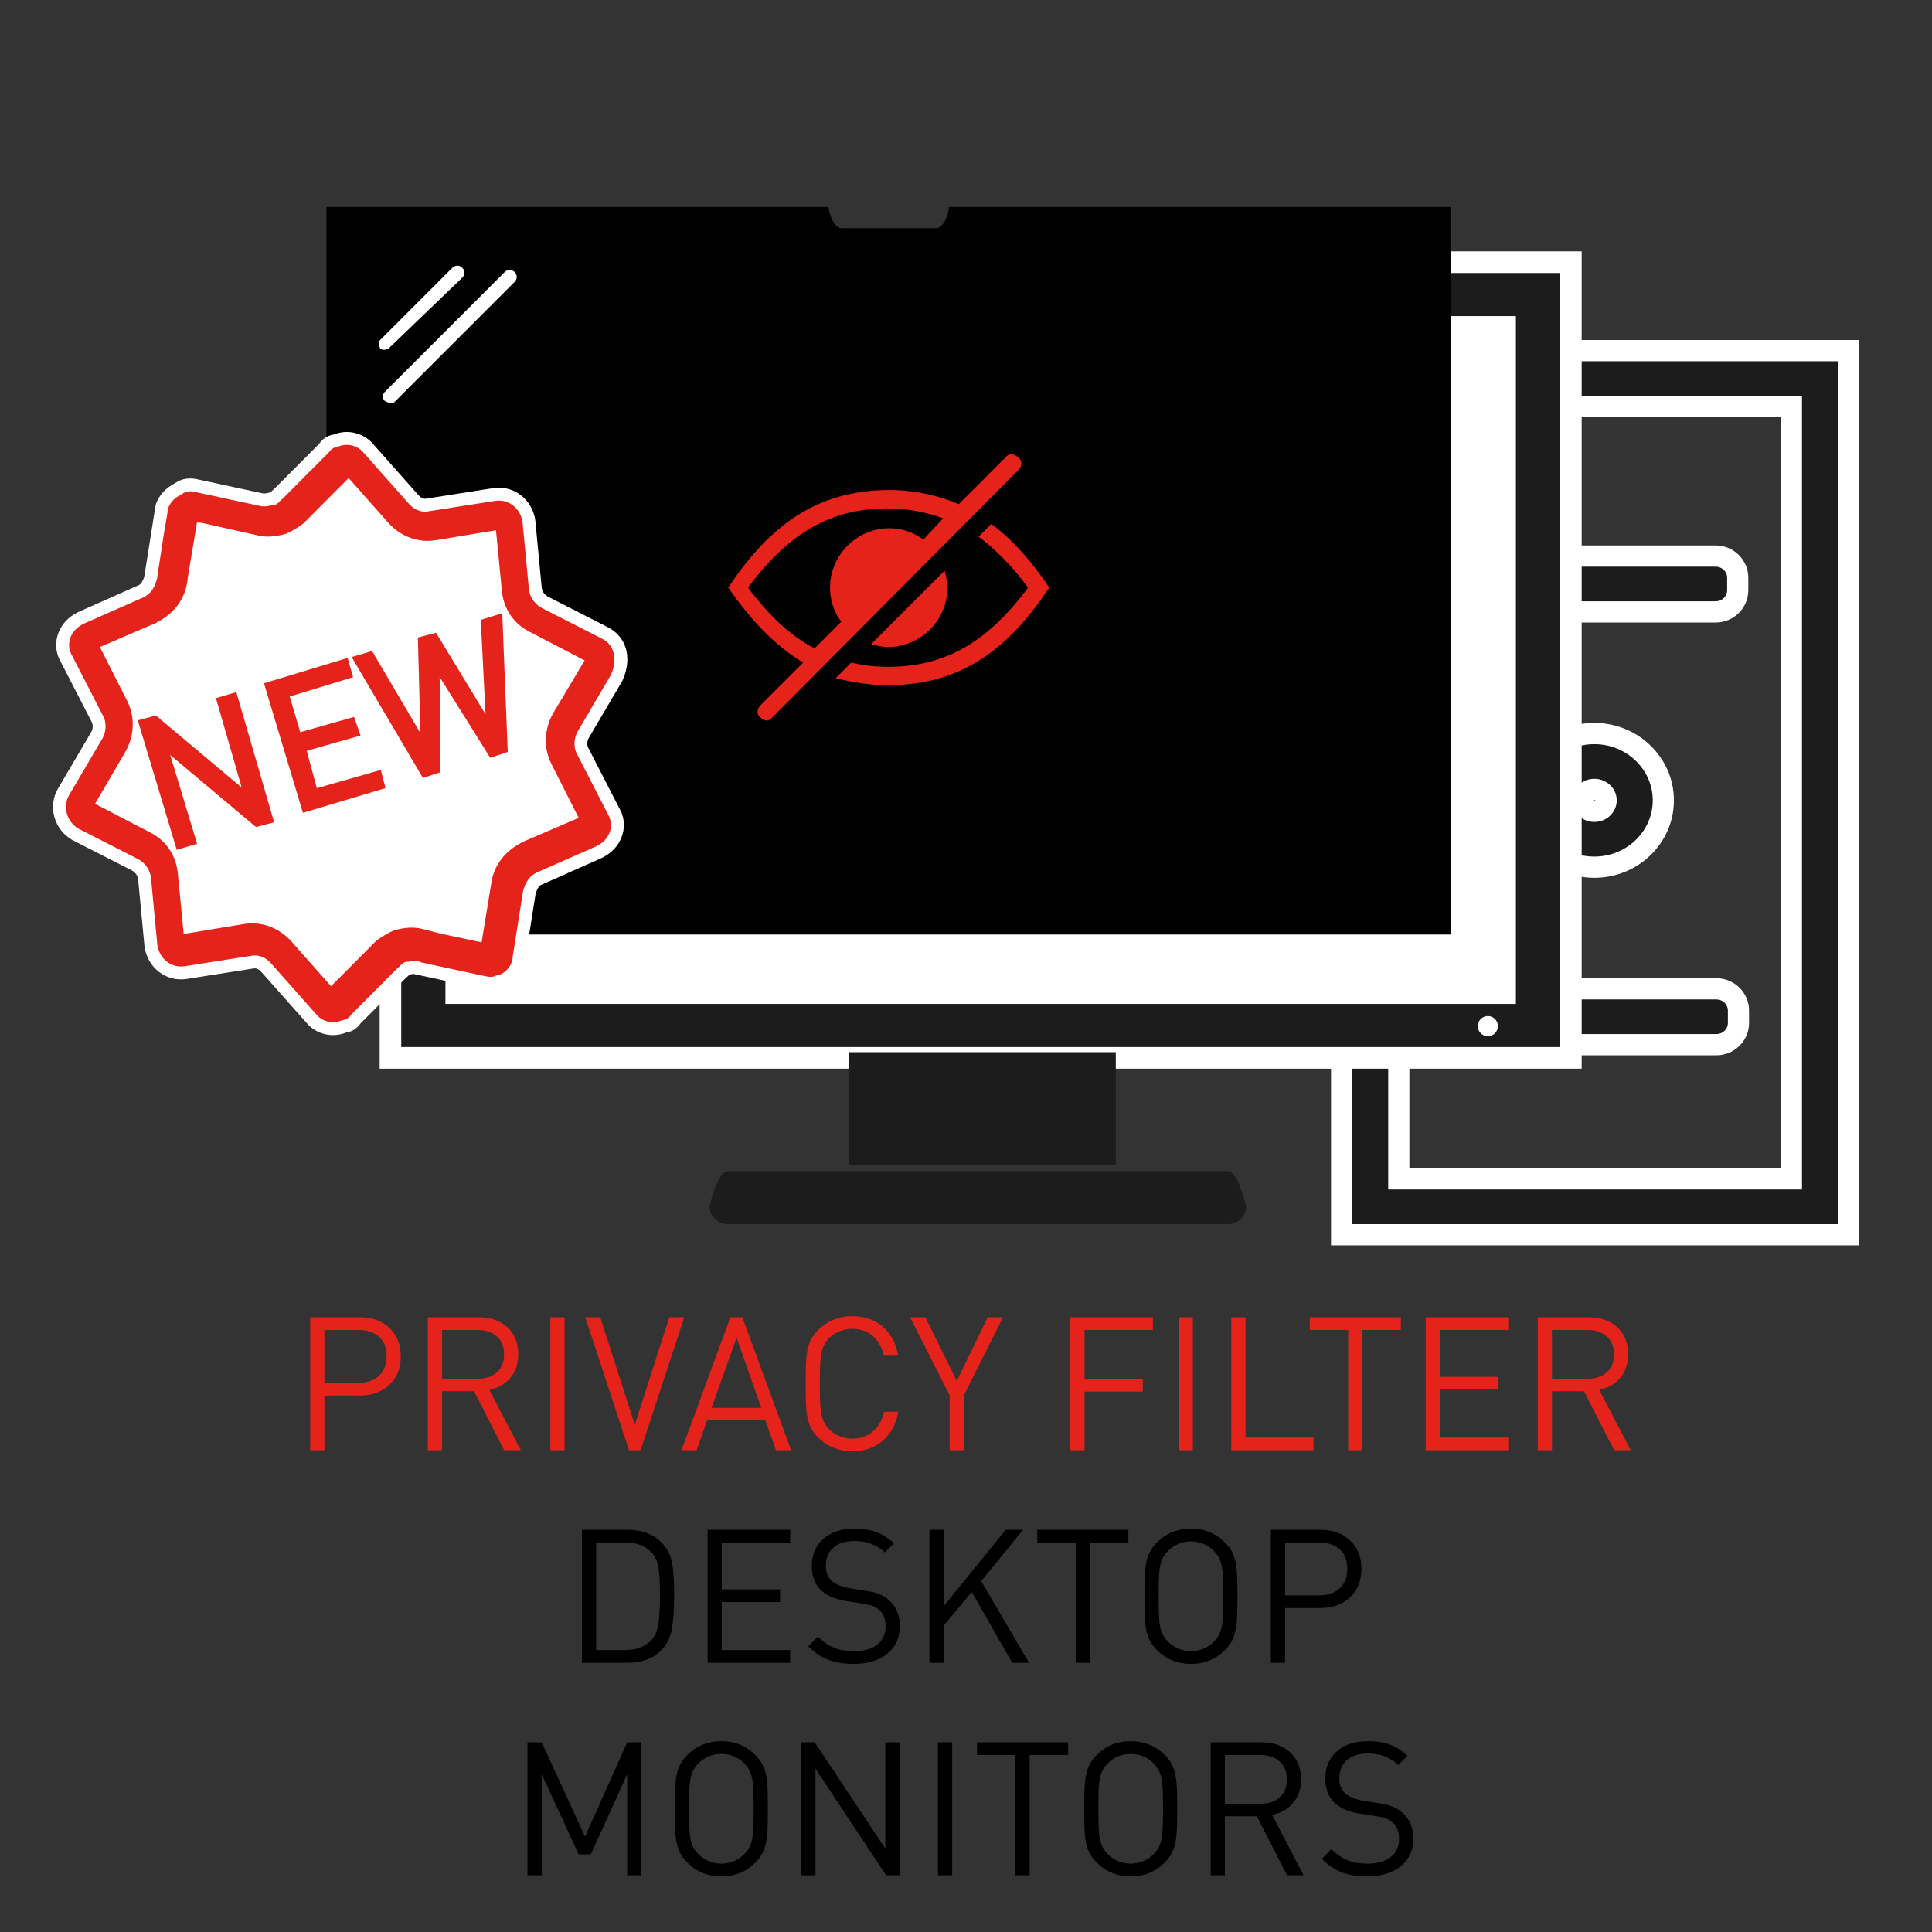
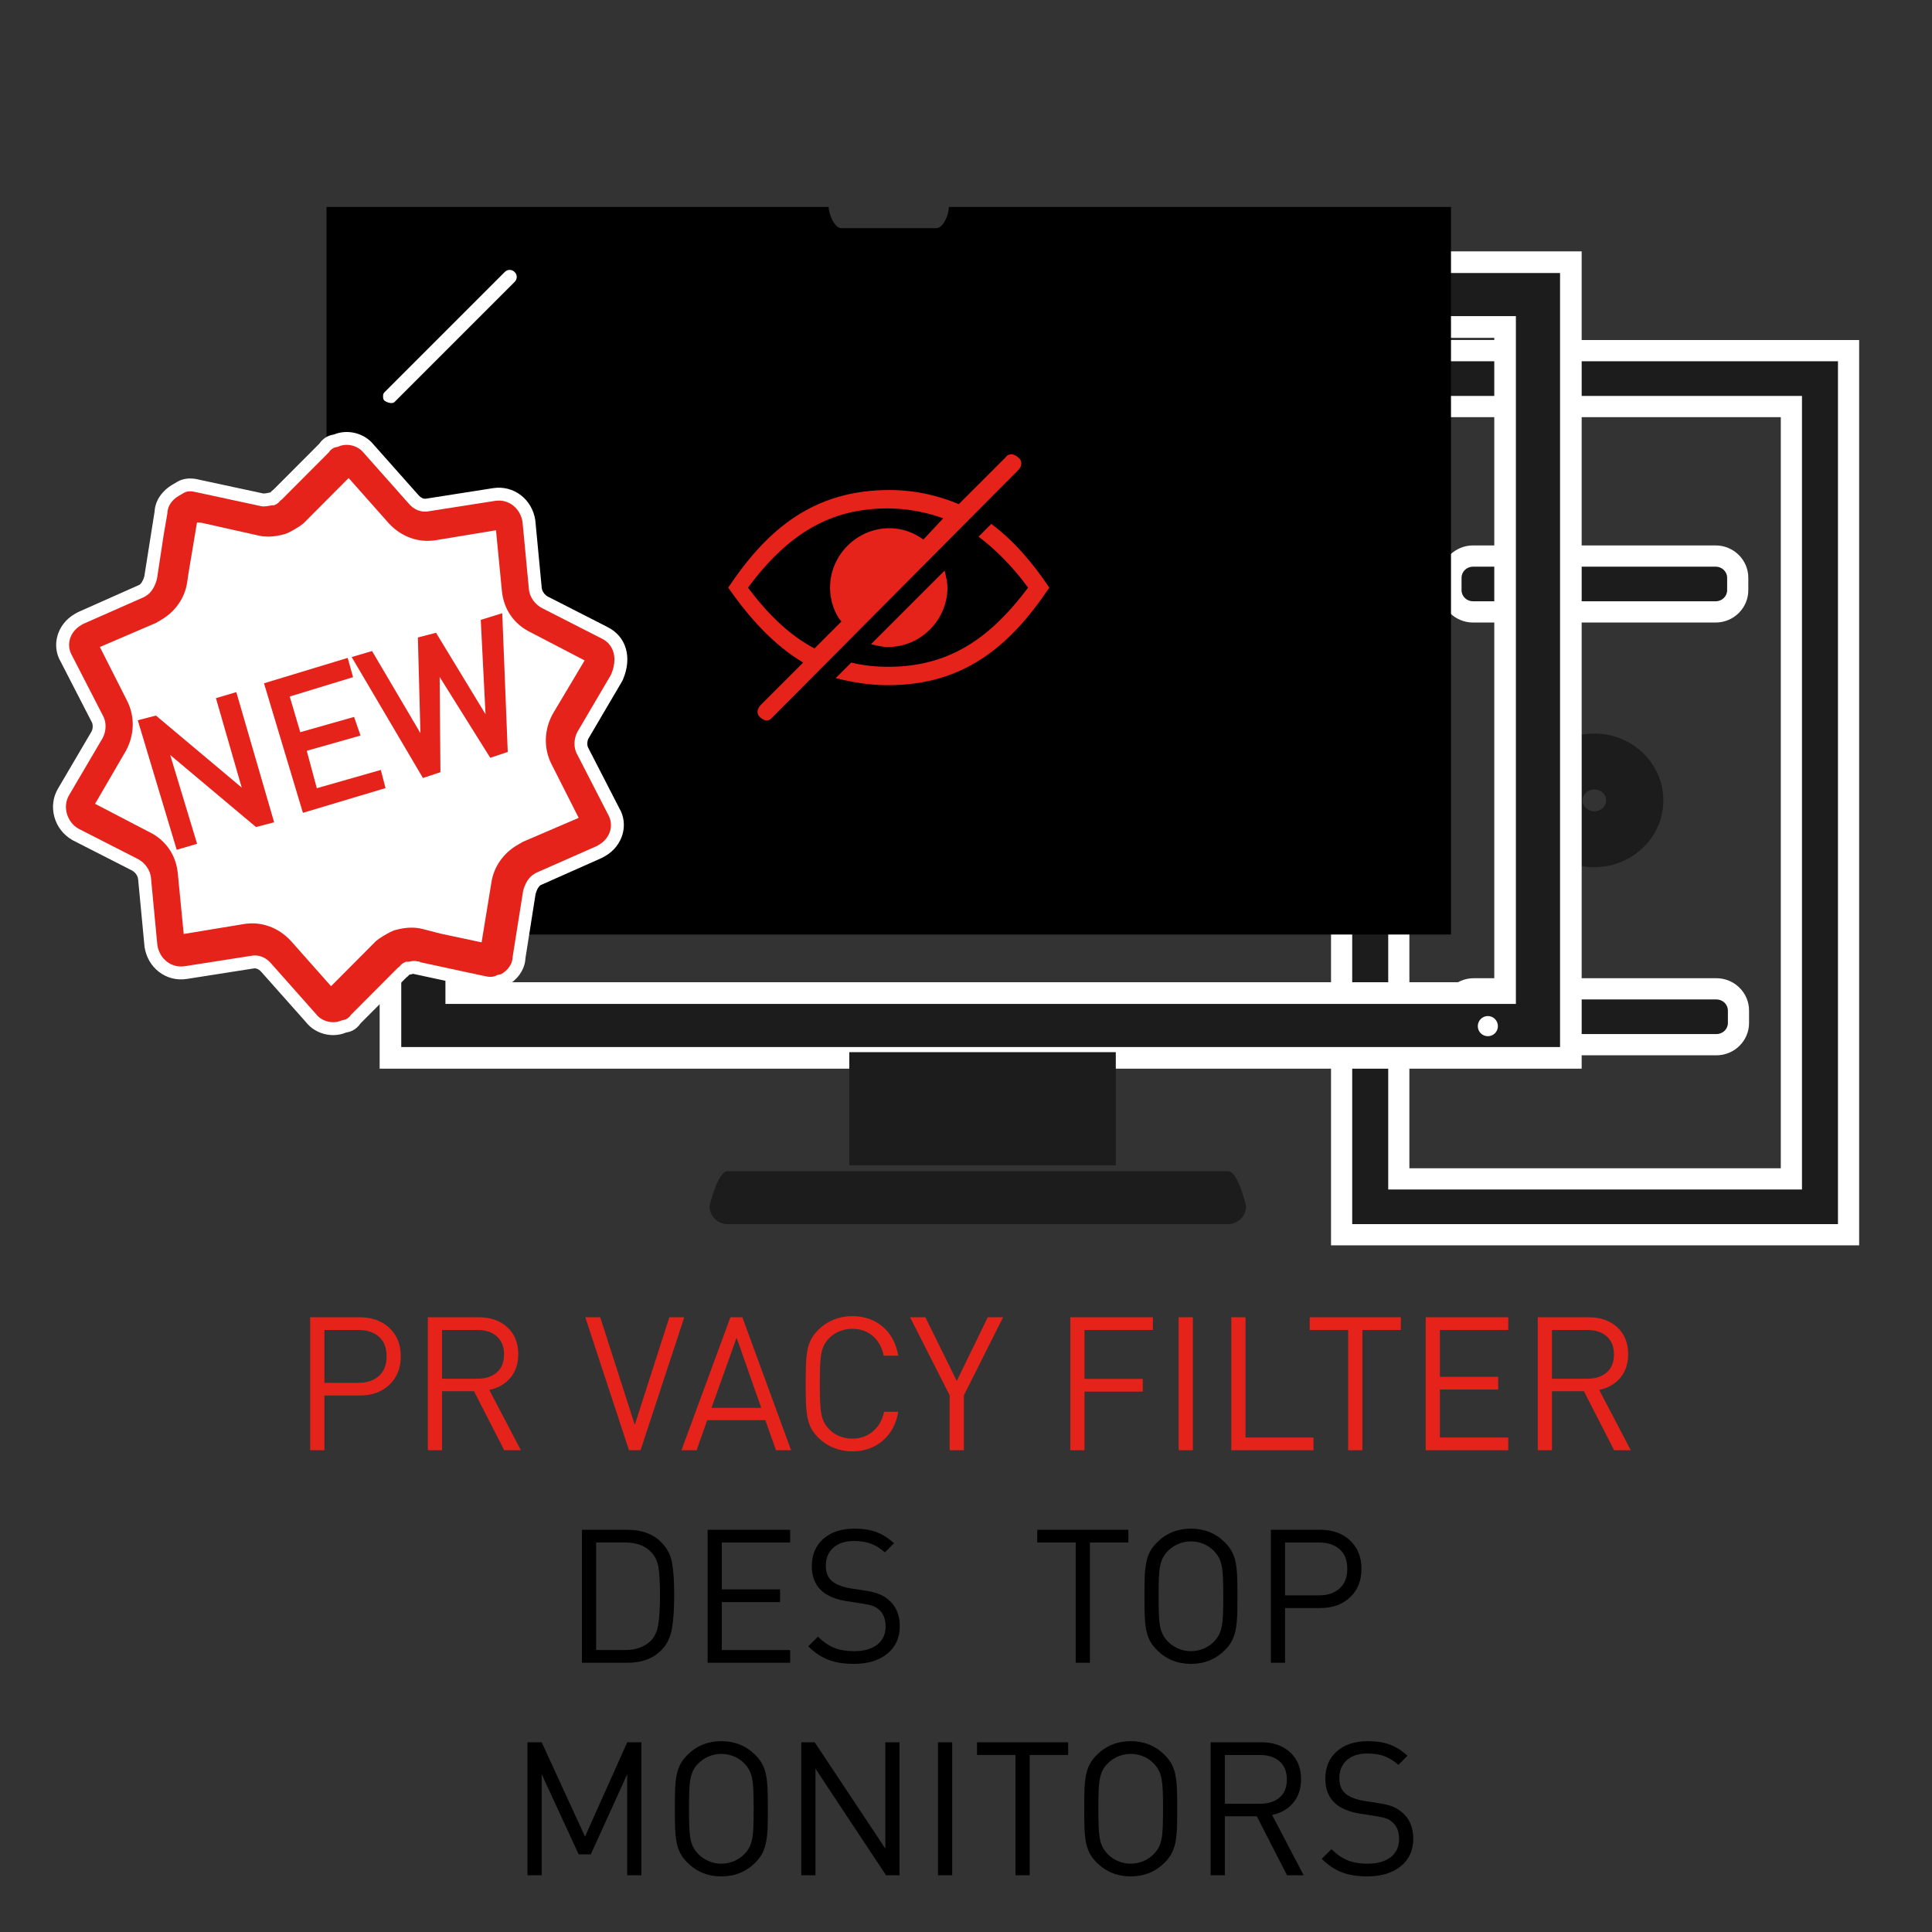
<svg xmlns="http://www.w3.org/2000/svg" id="Ebene_1" data-name="Ebene 1" viewBox="0 0 150 150">
  <rect x="0" y="0" width="150" height="150" fill="#333333" stroke="none" />
  <defs>
    <style>
      .cls-1 {
        fill: #e5231b;
      }

      .cls-2 {
        fill: #fff;
      }

      .cls-3 {
        fill: #1c1c1c;
      }

      .cls-4 {
        isolation: isolate;
      }

      .cls-5 {
        fill: #010000;
      }
    </style>
  </defs>
  <g>
    <path class="cls-3" d="M108.602,31.563h30.479v59.963h-30.479V31.563ZM104.163,95.865h39.36V27.225h-39.36v68.64Z" />
    <path class="cls-2" d="M109.424,32.387h28.836v58.316h-28.836v-58.316ZM107.781,92.351h32.124V30.74h-32.124v61.611ZM104.985,28.049h37.715v66.992h-37.715V28.049ZM142.7,26.401h-39.359v70.288h41.003V26.401h-1.644Z" />
    <g>
      <path class="cls-3" d="M114.368,47.509c-.946,0-1.716-.756-1.716-1.685v-.969c0-.928.77-1.684,1.716-1.684h18.832c.946,0,1.716.756,1.716,1.684v.969c0,.929-.77,1.685-1.716,1.685h-18.832Z" />
      <path class="cls-2" d="M133.2,42.347h-18.832c-1.399,0-2.538,1.126-2.538,2.509v.969c0,1.383,1.139,2.508,2.538,2.508h18.832c1.4,0,2.538-1.125,2.538-2.508v-.969c0-1.383-1.138-2.509-2.538-2.509M133.2,43.995c.494,0,.895.385.895.861v.969c0,.475-.401.86-.895.86h-18.832c-.494,0-.894-.385-.894-.86v-.969c0-.476.4-.861.894-.861h18.832Z" />
      <path class="cls-3" d="M114.426,81.11c-.946,0-1.716-.756-1.716-1.685v-.969c0-.928.77-1.684,1.716-1.684h18.832c.946,0,1.716.756,1.716,1.684v.969c0,.929-.77,1.685-1.716,1.685h-18.832Z" />
      <path class="cls-2" d="M133.258,75.948h-18.832c-1.399,0-2.538,1.126-2.538,2.509v.969c0,1.383,1.139,2.508,2.538,2.508h18.832c1.4,0,2.538-1.125,2.538-2.508v-.969c0-1.383-1.138-2.509-2.538-2.509M133.258,77.596c.494,0,.895.385.895.861v.969c0,.475-.401.86-.895.86h-18.832c-.494,0-.894-.385-.894-.86v-.969c0-.476.4-.861.894-.861h18.832Z" />
      <path class="cls-3" d="M123.784,61.29c-.506,0-.918.382-.918.851,0,.468.412.85.918.85s.918-.382.918-.85c0-.469-.412-.851-.918-.851M123.784,67.329c-2.954,0-5.358-2.327-5.358-5.188s2.404-5.189,5.358-5.189,5.358,2.328,5.358,5.189-2.404,5.188-5.358,5.188" />
-       <path class="cls-2" d="M123.699,62.141c.015-.012.042-.027.085-.027s.07.015.085.027c-.015.011-.042.026-.085.026s-.07-.015-.085-.026M123.784,56.128c-3.407,0-6.179,2.697-6.179,6.013s2.772,6.012,6.179,6.012,6.179-2.697,6.179-6.012-2.772-6.013-6.179-6.013M123.784,63.815c.959,0,1.74-.751,1.74-1.674,0-.924-.781-1.675-1.74-1.675s-1.74.751-1.74,1.675c0,.923.781,1.674,1.74,1.674M123.784,57.776c2.501,0,4.536,1.958,4.536,4.365s-2.035,4.364-4.536,4.364-4.536-1.958-4.536-4.364,2.035-4.365,4.536-4.365" />
    </g>
    <path class="cls-3" d="M35.421,25.386h81.434v51.717H35.421V25.386ZM30.315,82.132h91.647V20.356H30.315v61.776Z" />
    <path class="cls-2" d="M36.26,26.227h79.756v50.034H36.26V26.227ZM122.801,19.515H29.476v63.458h93.325V19.515ZM115.516,80.451c.431,0,.781-.35.781-.782s-.35-.783-.781-.783-.78.351-.78.783.349.782.78.782M34.583,77.943h83.111V24.545H34.583v53.398ZM121.123,21.197v60.094H31.153V21.197h89.97Z" />
    <rect class="cls-3" x="65.939" y="81.69" width="20.691" height="8.783" />
    <path class="cls-3" d="M95.35,95.042h-38.865c-.772,0-1.398-.627-1.398-1.402,0,0,.626-2.709,1.398-2.709h38.865c.772,0,1.398,2.709,1.398,2.709,0,.775-.626,1.402-1.398,1.402" />
-     <rect class="cls-2" x="35.142" y="25.713" width="81.893" height="50.844" />
  </g>
  <g>
    <path d="M73.669,16.068h0c0,.619-.439,1.649-.988,1.649h-7.358c-.549,0-.988-1.134-.988-1.649H25.35v56.487h87.304V16.068h-38.985Z" />
    <g>
      <path class="cls-1" d="M79.05,36.507c.33-.329.33-.769,0-.988-.33-.329-.769-.329-.988,0l-3.624,3.624c-1.537-.659-3.404-1.098-5.381-1.098-5.82,0-9.444,2.965-12.519,7.577,1.757,2.526,3.624,4.502,5.82,5.82l-3.295,3.295c-.33.33-.33.769,0,.988.11.11.33.22.439.22.22,0,.33-.11.439-.22l19.108-19.218ZM58.075,45.622c3.185-4.283,6.479-6.15,10.872-6.15,1.537,0,3.075.329,4.283.769l-1.537,1.647c-.769-.549-1.647-.878-2.636-.878-2.526,0-4.612,2.087-4.612,4.612,0,.988.33,1.977.878,2.636l-2.087,2.087c-1.867-.988-3.514-2.526-5.161-4.722h0Z" />
      <path class="cls-1" d="M68.947,50.234c2.526,0,4.612-2.087,4.612-4.612,0-.439-.11-.878-.22-1.318l-5.71,5.71c.439.11.878.22,1.318.22h0Z" />
      <path class="cls-1" d="M76.963,40.68l-.988.988c1.318.988,2.636,2.306,3.844,3.953-3.185,4.283-6.479,6.15-10.872,6.15-.988,0-1.977-.11-2.855-.329l-1.208,1.208c1.318.33,2.636.549,4.063.549,5.82,0,9.444-2.965,12.519-7.577-1.318-1.977-2.855-3.734-4.502-4.942h0Z" />
    </g>
    <path class="cls-2" d="M30.621,31.222l9.334-9.334h0c.22-.22.22-.549,0-.769s-.549-.22-.769,0l-9.334,9.334c-.11.11-.11.22-.11.329s0,.22.11.329c.33.22.659.22.769.11Z" />
-     <path class="cls-2" d="M35.892,21.559c.22-.22.22-.549,0-.769s-.549-.22-.769,0l-5.601,5.601c-.11.11-.11.22-.11.33h0c0,.11.11.329.11.329.11.11.22.11.329.11s.329-.11.329-.11l5.71-5.491Z" />
  </g>
  <g>
    <path class="cls-2" d="M47.153,48.675l-4.614-2.353c-.224-.122-.459-.382-.482-.716l-.497-5.223c-.118-.772-.507-1.454-1.097-1.918-.616-.485-1.387-.686-2.177-.566l-5.154.809c-.092.019-.369.079-.701-.334l-3.417-3.848c-.72-.899-2.015-1.233-3.079-.795l-.012.005c.004-.003.006-.004-.014,0-.276.059-.706.133-1.141.735l-3.517,3.526c-.107.079-.191.162-.257.234l-.089.019c-.146.032-.367.079-.471.062l-5.012-1.078c-.354-.091-1.04-.191-1.649.169l-.431.254c-.624.368-1.293,1.101-1.341,2.074l-.795,5.016c-.107.383-.269.593-.379.658l-4.767,2.119-.277.155c-1.353.797-1.81,2.443-1.069,3.697l2.409,4.683c.11.187.096.53-.015.735l-2.608,4.438c-.39.663-.487,1.45-.272,2.214.21.743.687,1.365,1.395,1.779l4.624,2.359c.223.121.457.381.481.715l.496,5.223c.118.772.507,1.454,1.097,1.918.616.485,1.387.686,2.177.566l5.155-.809c.092-.019.369-.079.701.334l3.417,3.847c.718.9,2.013,1.235,3.078.796l.012-.005c-.005.004-.005.004.014-.001.274-.058.704-.129,1.141-.735l3.517-3.526c.109-.08.193-.164.26-.238.095-.01.185-.029.271-.063l5.347,1.15c.333.086.959.18,1.54-.108.002-0.0.006-.001.01-.002.132-.029.313-.068.495-.175.626-.369,1.296-1.105,1.341-2.081l.783-4.964c.106-.412.277-.636.391-.703l4.767-2.119.277-.155c1.353-.797,1.81-2.443,1.07-3.696l-2.409-4.683c-.11-.187-.097-.53.015-.735l2.608-4.438.055-.108c.756-1.741.273-3.392-1.203-4.112Z" />
    <polygon class="cls-2" points="12.689 46.397 14.545 39.5 21.071 40.53 26.752 35.791 31.43 40.58 39.202 40.179 40.245 46.876 46.697 50.736 43.492 56.919 46.198 63.68 40.081 67.284 38.412 74.302 31.216 73.318 26.154 77.925 20.909 73.355 13.892 73.658 12.371 66.546 6.072 62.945 9.642 56.199 6.434 49.965 12.689 46.397" />
    <path class="cls-1" d="M46.706,49.57l-4.646-2.37c-.512-.279-.954-.831-1-1.5l-.49-5.166c-.163-1.065-1.066-1.809-2.131-1.647l-5.1.799c-.619.132-1.217-.096-1.658-.648l-3.45-3.887c-.442-.552-1.263-.765-1.917-.496-.086.051-.309.066-.395.117-.172.102-.259.152-.38.34l-3.648,3.658c-.172.102-.208.238-.38.34s-.259.152-.395.117c-.309.066-.619.132-.892.061l-5.051-1.087c-.274-.071-.634-.091-.892.061l-.172.102-.259.152c-.431.254-.846.731-.851,1.314l-.288,1.678-.525,3.443c-.142.548-.42,1.06-.851,1.314l-.172.102-4.699,2.072-.172.102c-.862.508-1.196,1.517-.688,2.378l2.381,4.633c.304.517.264,1.237-.014,1.749l-2.608,4.438c-.522.888-.171,2.074.717,2.595l4.646,2.37c.512.279.954.831 1,1.5l.49,5.166c.163,1.065,1.066,1.809,2.131,1.647l5.1-.799c.619-.132,1.217.096,1.658.648l3.45,3.887c.441.552,1.263.765,1.917.496.086-.051.309-.066.395-.117.172-.102.259-.152.38-.34l3.648-3.658c.172-.102.208-.238.38-.34s.259-.152.395-.117c.223-.015.395-.117.669-.046.137.035.223-.015.274.071l3.458.748,1.592.339c.274.071.634.091.892-.061.086-.051.309-.066.395-.117.431-.254.846-.731.851-1.314l.813-5.121c.142-.548.42-1.06.851-1.314l.172-.102,4.699-2.072.172-.102c.862-.508,1.196-1.517.688-2.378l-2.381-4.633c-.304-.517-.264-1.237.014-1.749l2.608-4.438c.542-1.248.242-2.348-.732-2.819ZM42.938,55.388c-.679,1.212-.759,2.652-.135,3.909l2.127,4.202-4.354,1.869-.431.254c-1.034.609-1.814,1.649-1.996,2.917l-.758,4.625-3.184-.677-1.369-.354c-.685-.177-1.354-.131-2.058.052h0c-.309.066-.654.269-.912.421s-.603.355-.811.594l-3.354,3.369-3.11-3.507c-.969-1.054-2.303-1.545-3.677-1.316l-4.654.768-.459-4.72c-.143-1.425-.94-2.58-2.238-3.208l-4.184-2.178,2.365-4.063c.679-1.212.759-2.652.135-3.909l-2.127-4.202,4.354-1.869.431-.254c1.034-.609,1.814-1.649,1.996-2.917l.091-.634.667-3.991.36.02,4.28.961c.685.177,1.354.131,2.058-.052.309-.066.654-.269.912-.421s.603-.355.811-.594l3.354-3.369,3.11,3.507c.969,1.054,2.303,1.545,3.677,1.316l4.654-.768.459,4.72c.143,1.425.94,2.58,2.238,3.208l4.184,2.178-2.451,4.113Z" />
    <g>
      <polygon class="cls-1" points="18.767 61.149 12.107 55.555 10.697 55.921 13.72 65.978 15.302 65.511 13.214 58.617 19.874 64.21 21.284 63.844 18.347 53.736 16.765 54.204 18.767 61.149" />
      <polygon class="cls-1" points="23.519 63.108 29.932 61.187 29.566 59.778 24.598 61.196 23.815 58.291 27.992 57.107 27.49 55.662 23.312 56.846 22.494 54.078 27.412 52.575 26.995 51.079 20.496 53.05 23.519 63.108" />
      <polygon class="cls-1" points="37.696 55.453 33.854 49.128 32.444 49.494 32.642 56.922 28.886 50.546 27.304 51.013 32.837 60.405 34.195 59.953 34.135 52.56 38.063 58.835 39.422 58.383 38.994 47.609 37.326 48.127 37.696 55.453" />
    </g>
  </g>
  <g class="cls-4">
    <path class="cls-1" d="M30.232,107.514c-.59.556-1.358.834-2.306.834h-2.74v4.248h-1.103v-10.324h3.843c.947,0,1.716.275,2.306.827.589.551.884,1.285.884,2.203,0,.919-.295,1.656-.884,2.212ZM29.42,103.78c-.397-.348-.928-.521-1.595-.521h-2.639v4.104h2.639c.667,0,1.198-.179,1.595-.537.397-.357.595-.864.595-1.522,0-.667-.198-1.174-.595-1.522Z" />
    <path class="cls-1" d="M39.149,112.596l-2.349-4.582h-2.479v4.582h-1.103v-10.324h3.959c.908,0,1.645.259,2.211.776.565.517.849,1.216.849,2.095,0,.735-.203,1.344-.609,1.827s-.952.798-1.639.942l2.45,4.684h-1.29ZM38.569,103.752c-.377-.329-.875-.493-1.493-.493h-2.755v3.784h2.755c.618,0,1.116-.161,1.493-.485s.565-.79.565-1.399-.189-1.078-.565-1.406Z" />
-     <path class="cls-1" d="M42.73,112.596v-10.324h1.103v10.324h-1.103Z" />
    <path class="cls-1" d="M49.734,112.596h-.899l-3.393-10.324h1.16l2.683,8.352,2.683-8.352h1.159l-3.393,10.324Z" />
    <path class="cls-1" d="M60.247,112.596l-.827-2.335h-4.51l-.826,2.335h-1.175l3.8-10.324h.928l3.784,10.324h-1.174ZM57.188,103.853l-1.943,5.452h3.857l-1.914-5.452Z" />
    <path class="cls-1" d="M68.526,111.864c-.647.547-1.435.819-2.363.819-.503,0-.981-.092-1.435-.275s-.856-.449-1.203-.798c-.242-.241-.429-.49-.559-.746-.131-.256-.225-.544-.283-.863-.058-.318-.094-.657-.108-1.015s-.021-.875-.021-1.552.007-1.196.021-1.559.051-.701.108-1.015c.059-.315.152-.6.283-.856.13-.257.316-.506.559-.747.348-.348.749-.614,1.203-.798s.933-.275,1.435-.275c.938,0,1.726.271,2.363.812.638.541,1.044,1.295,1.218,2.262h-1.131c-.136-.647-.418-1.157-.848-1.53-.431-.371-.965-.558-1.603-.558-.339,0-.665.062-.979.189-.315.126-.583.305-.805.536-.165.165-.296.341-.392.529-.097.189-.17.408-.218.66-.049.251-.08.556-.095.913-.014.357-.021.836-.021,1.435s.008,1.075.021,1.429c.015.352.046.657.095.913.048.256.121.477.218.66.096.184.227.362.392.536.222.232.49.411.805.536.314.126.64.189.979.189.638,0,1.177-.189,1.616-.565.44-.377.728-.884.863-1.522h1.102c-.164.957-.57,1.709-1.218,2.255Z" />
    <path class="cls-1" d="M74.834,108.334v4.263h-1.103v-4.263l-3.073-6.061h1.188l2.437,4.944,2.406-4.944h1.19l-3.045,6.061Z" />
    <path class="cls-1" d="M84.201,103.258v3.799h4.523v.986h-4.523v4.553h-1.103v-10.324h6.409v.986h-5.307Z" />
    <path class="cls-1" d="M91.509,112.596v-10.324h1.102v10.324h-1.102Z" />
    <path class="cls-1" d="M95.598,112.596v-10.324h1.102v9.338h5.278v.986h-6.38Z" />
    <path class="cls-1" d="M105.776,103.258v9.338h-1.103v-9.338h-2.986v-.986h7.076v.986h-2.987Z" />
    <path class="cls-1" d="M110.692,112.596v-10.324h6.408v.986h-5.307v3.64h4.524v.985h-4.524v3.727h5.307v.986h-6.408Z" />
    <path class="cls-1" d="M125.322,112.596l-2.349-4.582h-2.479v4.582h-1.103v-10.324h3.959c.908,0,1.645.259,2.211.776.565.517.849,1.216.849,2.095,0,.735-.203,1.344-.609,1.827s-.952.798-1.639.942l2.45,4.684h-1.29ZM124.742,103.752c-.377-.329-.875-.493-1.493-.493h-2.755v3.784h2.755c.618,0,1.116-.161,1.493-.485s.565-.79.565-1.399-.189-1.078-.565-1.406Z" />
  </g>
  <g class="cls-4">
    <path d="M52.162,126.486c-.12.667-.398,1.219-.833,1.653-.638.638-1.509.957-2.61.957h-3.537v-10.324h3.537c1.102,0,1.973.319,2.61.957.444.435.726.96.841,1.573.116.614.174,1.453.174,2.516,0,1.112-.06,2.001-.182,2.668ZM51.126,121.723c-.077-.498-.267-.901-.565-1.211-.262-.271-.56-.464-.898-.58-.339-.116-.717-.174-1.132-.174h-2.247v8.352h2.247c.415,0,.793-.06,1.132-.181.338-.121.637-.311.898-.573.29-.309.477-.741.559-1.298.082-.556.123-1.302.123-2.24,0-.898-.039-1.597-.116-2.095Z" />
    <path d="M54.94,129.096v-10.324h6.408v.986h-5.307v3.64h4.524v.985h-4.524v3.727h5.307v.986h-6.408Z" />
    <path d="M68.889,128.393c-.648.527-1.514.79-2.596.79-.773,0-1.435-.106-1.986-.319-.552-.212-1.068-.56-1.553-1.044l.754-.754c.416.416.842.709,1.277.878.435.169.947.253,1.536.253.755,0,1.349-.169,1.784-.507.435-.339.652-.808.652-1.407,0-.569-.164-1-.493-1.29-.165-.144-.333-.249-.508-.311-.174-.062-.454-.123-.841-.182l-.609-.102-.594-.087c-.822-.135-1.455-.397-1.9-.783-.521-.464-.783-1.106-.783-1.928,0-.89.298-1.598.893-2.125.594-.526,1.398-.79,2.414-.79.657,0,1.223.087,1.697.261.473.175.932.465,1.377.87l-.711.711c-.328-.3-.679-.522-1.051-.667-.373-.145-.824-.218-1.355-.218-.678,0-1.209.174-1.596.522-.387.348-.58.811-.58,1.392,0,.522.154.919.465,1.19.154.135.357.251.608.348s.513.169.783.218l.58.087.551.087c.474.067.851.157,1.131.269.28.11.532.263.755.456.579.493.869,1.175.869,2.045,0,.898-.324,1.611-.971,2.139Z" />
-     <path d="M78.589,129.096l-3.147-5.495-1.827,2.189-.348.42v2.886h-1.102v-10.324h1.102v5.931l4.814-5.931h1.348l-3.248,3.987,3.713,6.337h-1.306Z" />
    <path d="M84.621,119.758v9.338h-1.103v-9.338h-2.987v-.986h7.076v.986h-2.986Z" />
    <path d="M96.054,125.486c-.015.357-.051.693-.108,1.008-.059.315-.152.602-.283.862-.131.262-.316.513-.559.754-.715.716-1.595,1.073-2.639,1.073s-1.924-.357-2.639-1.073c-.242-.241-.428-.49-.559-.746s-.225-.544-.283-.863c-.058-.318-.094-.657-.108-1.015s-.021-.875-.021-1.552.007-1.196.021-1.559.051-.701.108-1.015c.059-.315.152-.6.283-.856.131-.257.316-.506.559-.747.715-.716,1.595-1.073,2.639-1.073s1.924.357,2.639,1.073c.242.241.428.49.559.747.131.256.225.543.283.862.058.319.094.657.108,1.015.015.358.022.875.022,1.552s-.008,1.194-.022,1.552ZM94.951,122.507c-.014-.353-.045-.655-.094-.906-.049-.252-.121-.469-.217-.653-.098-.183-.229-.362-.393-.536-.223-.232-.49-.413-.805-.544-.315-.13-.641-.195-.979-.195s-.662.065-.971.195c-.31.131-.58.311-.812.544-.164.164-.295.341-.392.529s-.169.406-.218.652c-.049.247-.08.549-.094.906-.015.357-.021.836-.021,1.435,0,.59.007,1.063.021,1.421.014.358.045.662.094.914.049.251.121.469.218.652s.228.362.392.536c.232.232.502.413.812.544.309.131.633.195.971.195s.664-.065.979-.195.582-.311.805-.544c.164-.164.295-.341.393-.529.096-.189.168-.406.217-.652s.08-.551.094-.913c.016-.363.022-.839.022-1.429,0-.6-.007-1.075-.022-1.428Z" />
    <path d="M104.818,124.014c-.59.556-1.357.834-2.305.834h-2.74v4.248h-1.103v-10.324h3.843c.947,0,1.715.275,2.305.827.59.551.885,1.285.885,2.203,0,.919-.295,1.656-.885,2.212ZM104.007,120.28c-.397-.348-.929-.521-1.595-.521h-2.639v4.104h2.639c.666,0,1.198-.179,1.595-.537.396-.357.595-.864.595-1.522,0-.667-.199-1.174-.595-1.522Z" />
  </g>
  <g class="cls-4">
    <path class="cls-5" d="M48.697,145.596v-7.845l-2.827,6.221h-.943l-2.87-6.221v7.845h-1.103v-10.324h1.103l3.363,7.322,3.277-7.322h1.102v10.324h-1.102Z" />
    <path class="cls-5" d="M59.594,141.986c-.015.357-.051.693-.108,1.008-.059.315-.152.602-.283.862-.13.262-.316.513-.558.754-.716.716-1.596,1.073-2.64,1.073s-1.924-.357-2.639-1.073c-.242-.241-.428-.49-.559-.746-.13-.256-.225-.544-.282-.863-.059-.318-.095-.657-.109-1.015-.014-.357-.021-.875-.021-1.552s.008-1.196.021-1.559c.015-.362.051-.701.109-1.015.058-.315.152-.6.282-.856.131-.257.316-.506.559-.747.715-.716,1.595-1.073,2.639-1.073s1.924.357,2.64,1.073c.241.241.428.49.558.747.131.256.225.543.283.862.058.319.094.657.108,1.015.015.358.022.875.022,1.552s-.008,1.194-.022,1.552ZM58.492,139.006c-.015-.353-.046-.655-.095-.906-.048-.252-.121-.469-.217-.653-.098-.183-.228-.362-.392-.536-.223-.232-.491-.413-.805-.544-.315-.13-.641-.195-.98-.195-.338,0-.662.065-.971.195-.31.131-.58.311-.812.544-.164.164-.295.341-.392.529s-.169.406-.218.652c-.048.247-.079.549-.094.906s-.021.836-.021,1.435c0,.59.007,1.063.021,1.421.015.358.046.662.094.914.049.251.121.469.218.652s.228.362.392.536c.232.232.503.413.812.544.309.131.633.195.971.195.339,0,.665-.065.98-.195.314-.131.582-.311.805-.544.164-.164.294-.341.392-.529.096-.189.169-.406.217-.652.049-.246.08-.551.095-.913.015-.363.021-.839.021-1.429,0-.6-.007-1.075-.021-1.428Z" />
    <path class="cls-5" d="M68.794,145.596l-3.335-5.031-2.146-3.248v8.279h-1.103v-10.324h1.044l3.277,4.931,2.204,3.32v-8.251h1.102v10.324h-1.044Z" />
    <path class="cls-5" d="M72.825,145.596v-10.324h1.102v10.324h-1.102Z" />
    <path class="cls-5" d="M79.944,136.258v9.338h-1.103v-9.338h-2.986v-.986h7.076v.986h-2.987Z" />
    <path class="cls-5" d="M91.378,141.986c-.015.357-.051.693-.109,1.008-.058.315-.152.602-.282.862-.131.262-.317.513-.559.754-.715.716-1.595,1.073-2.639,1.073s-1.924-.357-2.639-1.073c-.242-.241-.429-.49-.559-.746-.131-.256-.225-.544-.283-.863-.058-.318-.094-.657-.108-1.015s-.021-.875-.021-1.552.007-1.196.021-1.559.051-.701.108-1.015c.059-.315.152-.6.283-.856.13-.257.316-.506.559-.747.715-.716,1.595-1.073,2.639-1.073s1.924.357,2.639,1.073c.241.241.428.49.559.747.13.256.225.543.282.862.059.319.095.657.109,1.015.015.358.021.875.021,1.552s-.007,1.194-.021,1.552ZM90.275,139.006c-.015-.353-.046-.655-.094-.906-.049-.252-.121-.469-.218-.653-.097-.183-.228-.362-.392-.536-.223-.232-.49-.413-.805-.544-.315-.13-.641-.195-.979-.195-.339,0-.662.065-.972.195-.31.131-.58.311-.811.544-.165.164-.296.341-.392.529-.097.189-.17.406-.218.652-.049.247-.08.549-.095.906-.014.357-.021.836-.021,1.435,0,.59.008,1.063.021,1.421.015.358.046.662.095.914.048.251.121.469.218.652.096.184.227.362.392.536.231.232.502.413.811.544s.633.195.972.195c.338,0,.664-.065.979-.195s.582-.311.805-.544c.164-.164.295-.341.392-.529s.169-.406.218-.652c.048-.246.079-.551.094-.913.015-.363.022-.839.022-1.429,0-.6-.008-1.075-.022-1.428Z" />
    <path class="cls-5" d="M99.925,145.596l-2.349-4.582h-2.479v4.582h-1.102v-10.324h3.958c.908,0,1.645.259,2.211.776.565.517.849,1.216.849,2.095,0,.735-.203,1.344-.609,1.827-.405.483-.952.798-1.638.942l2.45,4.684h-1.291ZM99.346,136.752c-.378-.329-.875-.493-1.494-.493h-2.755v3.784h2.755c.619,0,1.116-.161,1.494-.485.377-.324.565-.79.565-1.399s-.189-1.078-.565-1.406Z" />
    <path class="cls-5" d="M108.756,144.893c-.648.527-1.514.79-2.596.79-.773,0-1.435-.106-1.986-.319-.552-.212-1.068-.56-1.552-1.044l.754-.754c.415.416.841.709,1.276.878.435.169.947.253,1.536.253.755,0,1.349-.169,1.784-.507.435-.339.652-.808.652-1.407,0-.569-.164-1-.493-1.29-.164-.144-.333-.249-.508-.311-.174-.062-.454-.123-.841-.182l-.608-.102-.595-.087c-.822-.135-1.455-.397-1.899-.783-.522-.464-.783-1.106-.783-1.928,0-.89.297-1.598.892-2.125.595-.526,1.399-.79,2.414-.79.657,0,1.223.087,1.697.261.473.175.933.465,1.377.87l-.71.711c-.329-.3-.68-.522-1.052-.667-.372-.145-.824-.218-1.355-.218-.677,0-1.209.174-1.596.522-.387.348-.579.811-.579,1.392,0,.522.154.919.464,1.19.154.135.357.251.608.348.252.097.513.169.783.218l.58.087.551.087c.474.067.851.157,1.131.269.28.11.532.263.755.456.579.493.869,1.175.869,2.045,0,.898-.323,1.611-.971,2.139Z" />
  </g>
</svg>